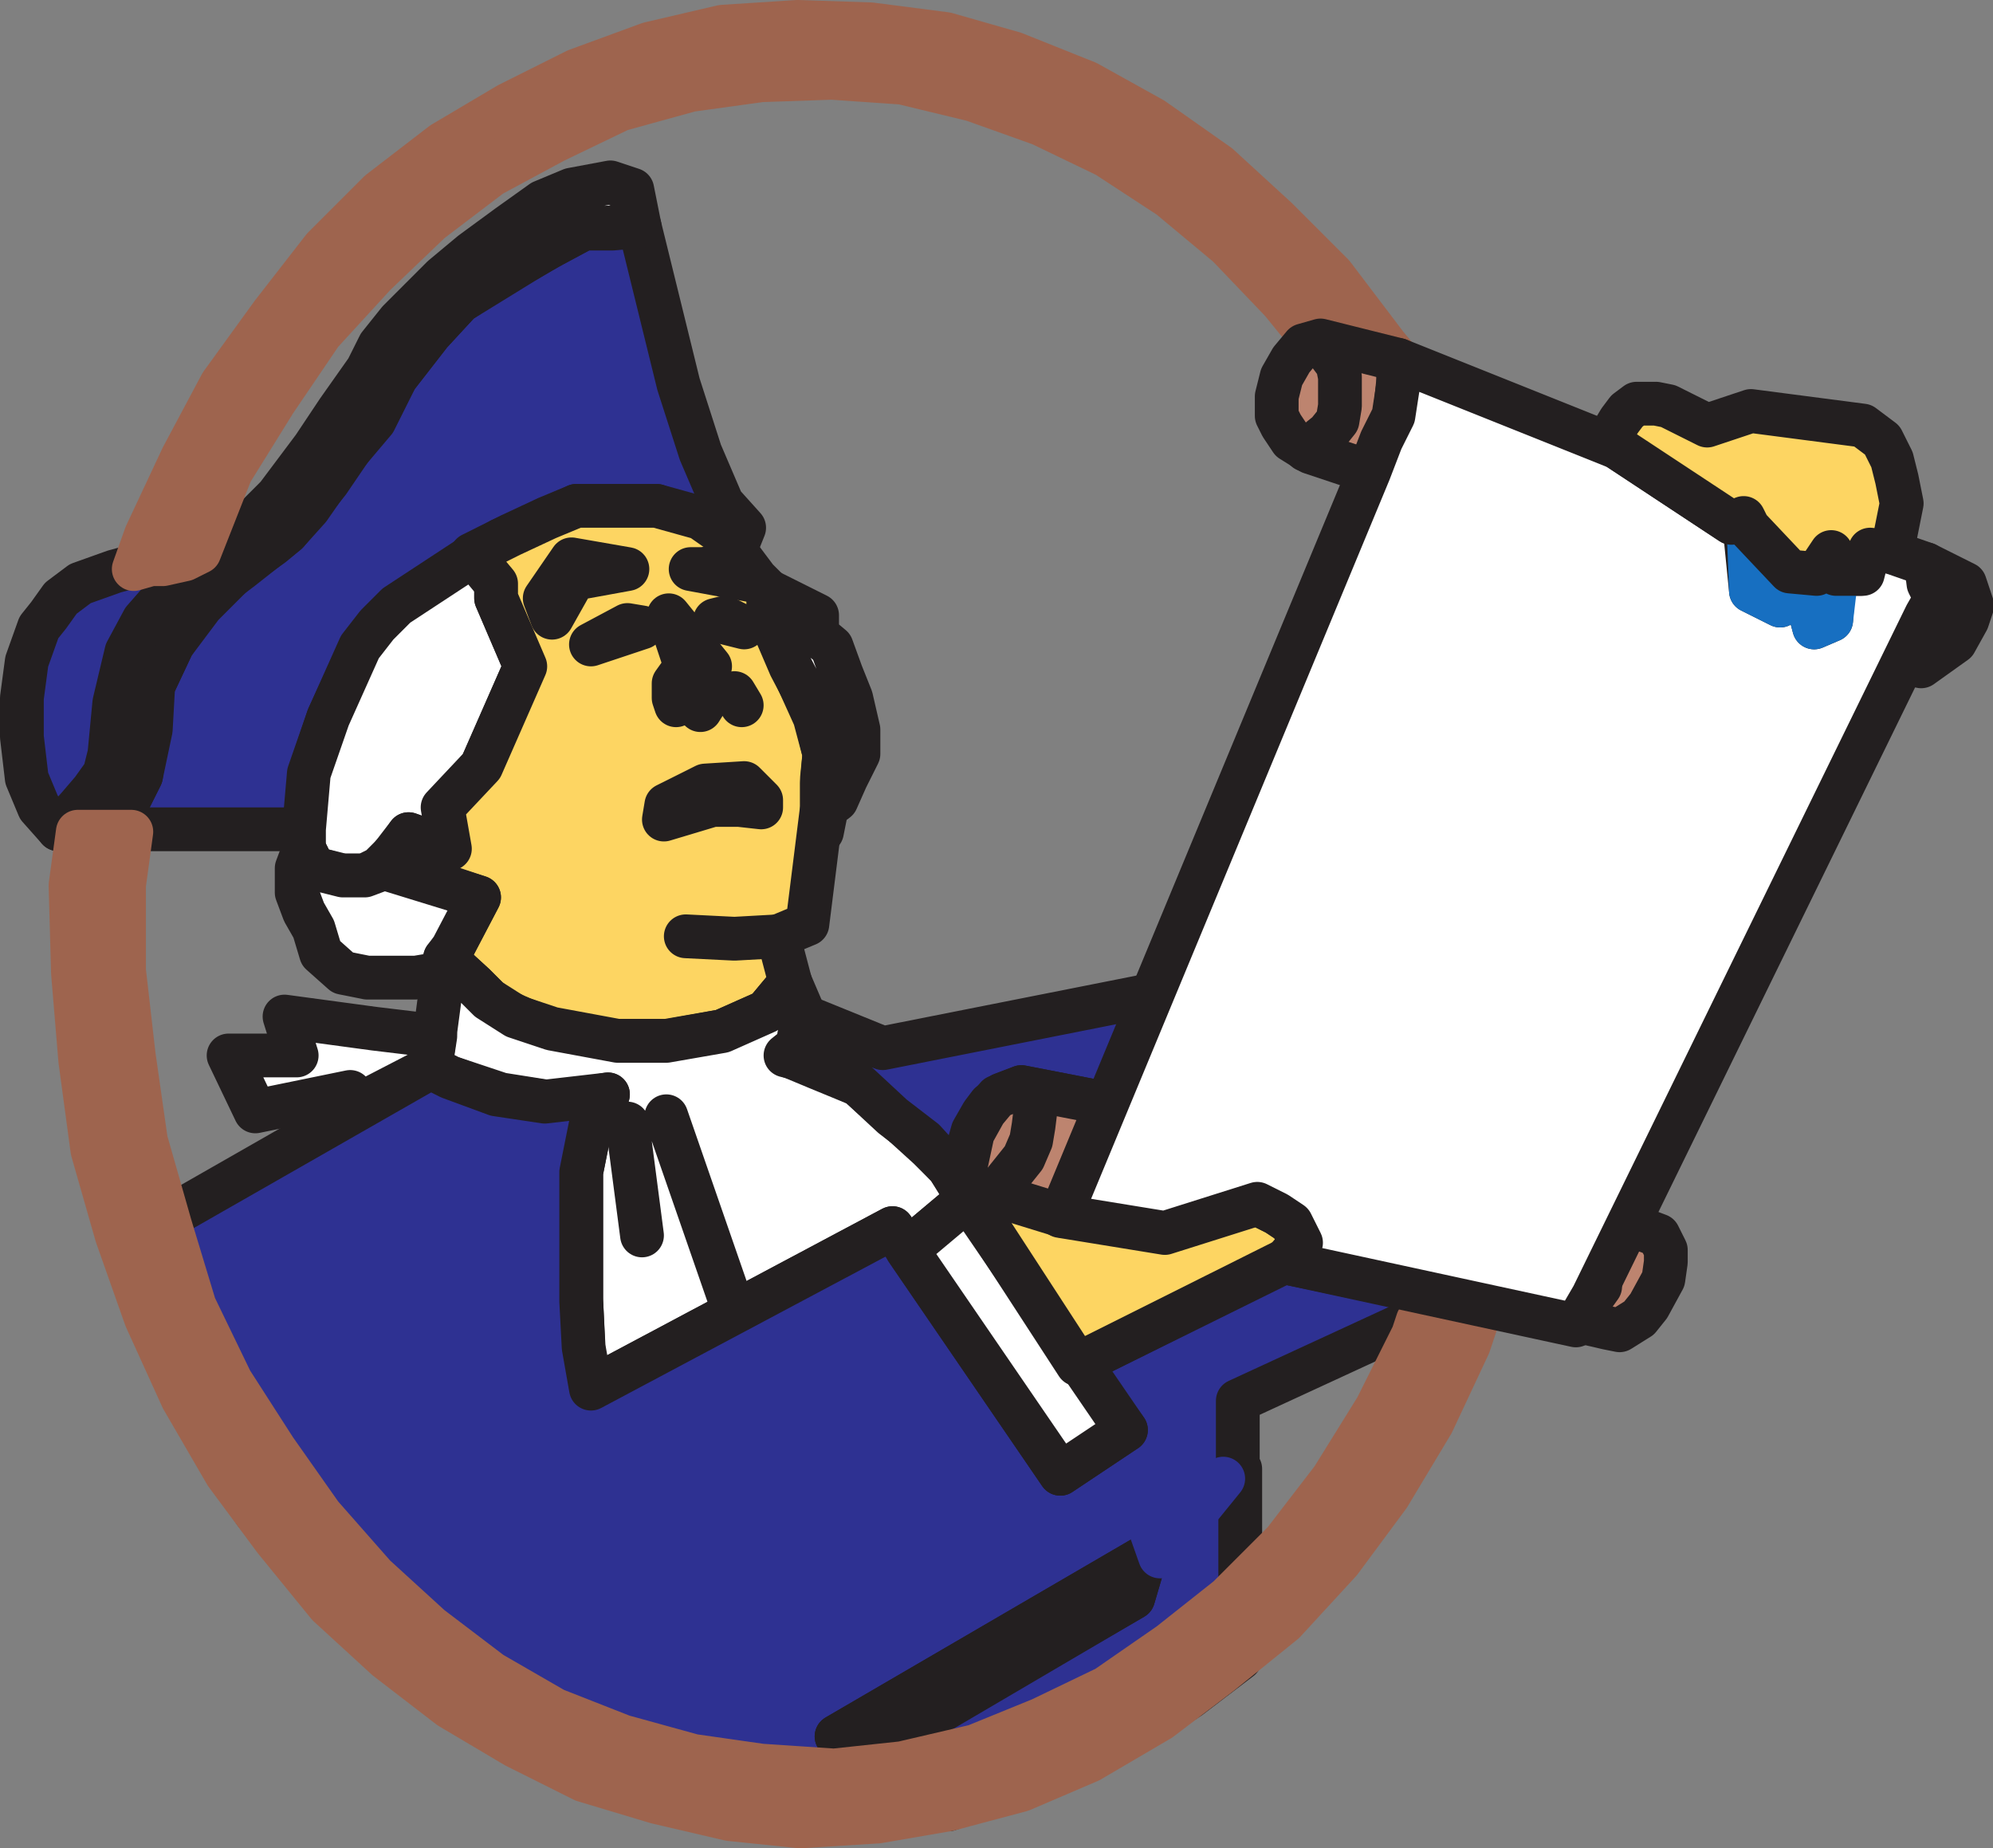
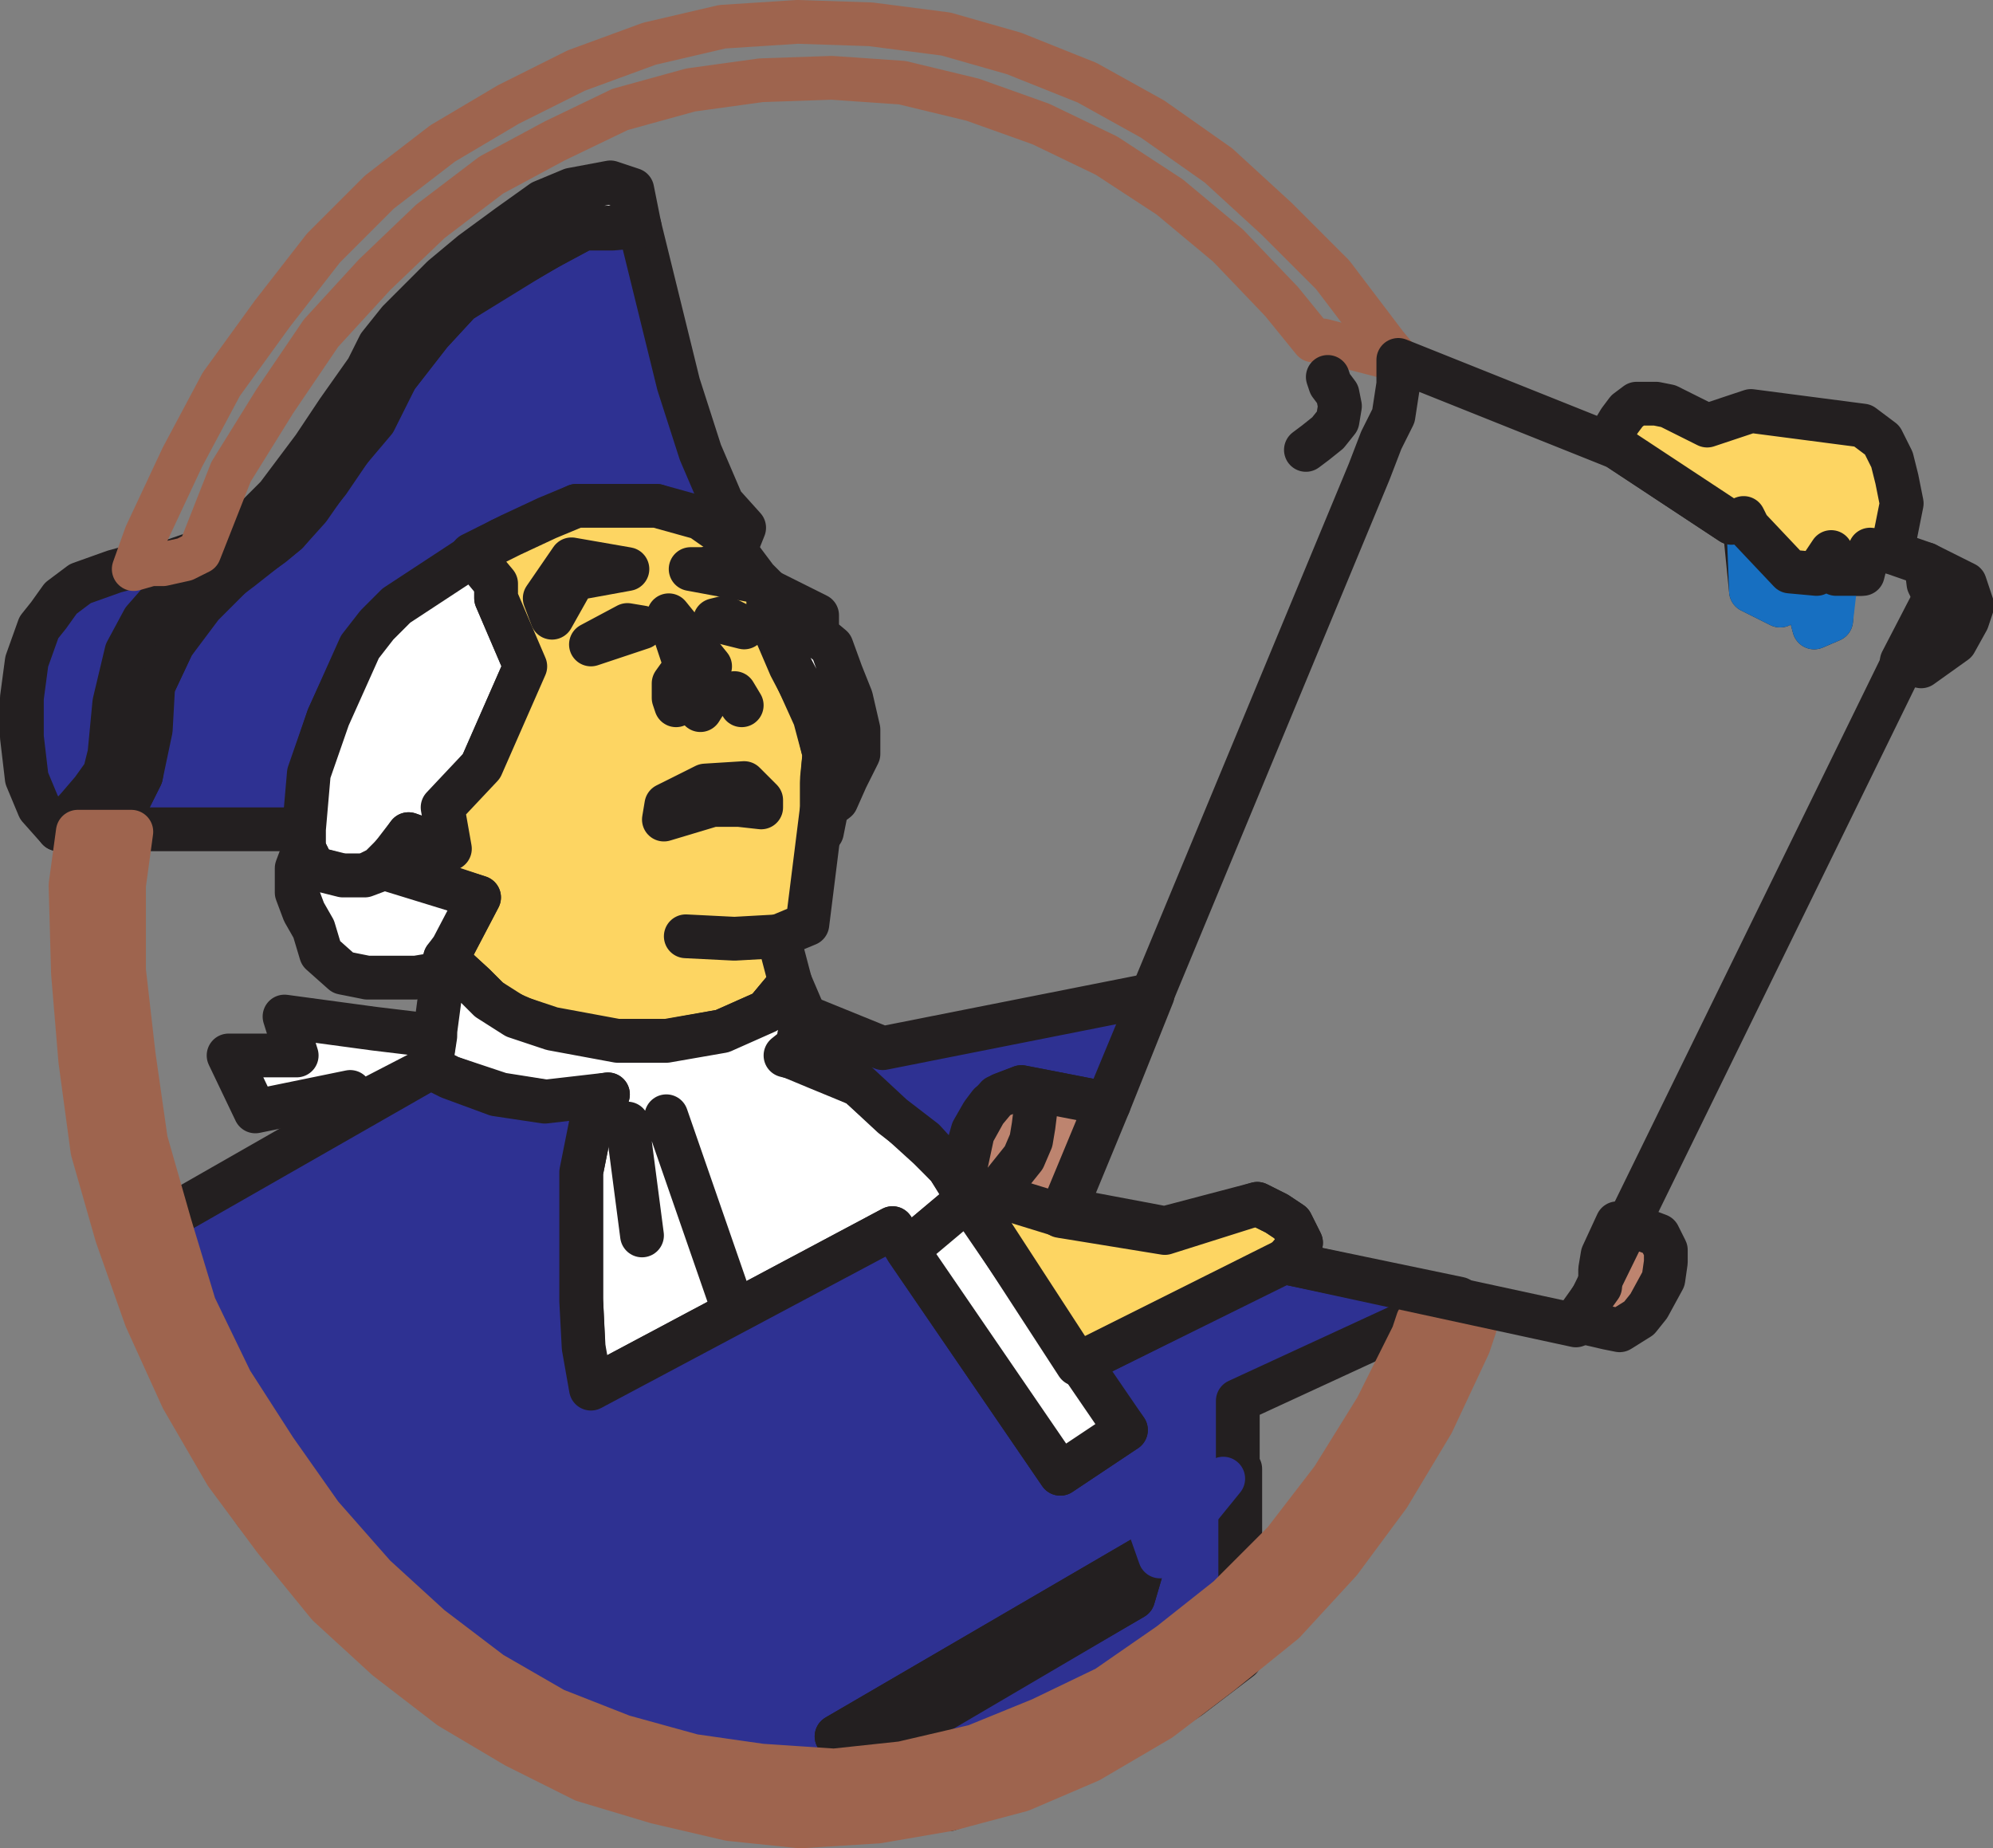
<svg xmlns="http://www.w3.org/2000/svg" width="614.654" height="569.983">
  <rect width="100%" height="100%" fill="#808080" stroke="none" />
  <path fill="#2e3192" fill-rule="evenodd" d="m226.5 170.246 3-7.5-6.75-7.5-6.75-15.75-6.75-21-12-48.75-8.25.75h-9l-11.25 6-7.5 4.5-19.5 12-9 9.75-10.5 13.5-8.25 13.5-12.75 18.75-6 7.5-6.75 8.25-14.25 11.25-6 4.5-8.25 8.25-6.75 10.5-6 12.75-2.25 15.75-1.5 12-4.5 9-5.25 4.5-5.25 3h65.25l1.5-11.25.75-7.5 5.25-15.75 9-19.5 6.75-9 6-6 17.25-11.25 14.25-9 12.75-5.25 10.5-5.25h24.75l6 2.25 8.25 3 6.75 3.75 3 5.25" />
  <path fill="none" stroke="#231f20" stroke-linecap="round" stroke-linejoin="round" stroke-miterlimit="10" stroke-width="13.5" d="m226.5 170.246 3-7.5-6.75-7.5-6.75-15.75-6.75-21-12-48.75-8.25.75h-9l-11.25 6-7.5 4.5-19.5 12-9 9.75-10.5 13.5-8.25 13.5-12.75 18.75-6 7.5-6.75 8.25-14.25 11.25-6 4.5-8.25 8.25-6.75 10.5-6 12.75-2.25 15.75-1.5 12-4.5 9-5.25 4.5-5.25 3h65.25l1.5-11.25.75-7.5 5.25-15.75 9-19.5 6.75-9 6-6 17.25-11.25 14.25-9 12.75-5.25 10.5-5.25h24.75l6 2.25 8.25 3 6.75 3.75zm0 0" />
  <path fill="#fff" fill-rule="evenodd" d="m28.5 255.746 10.5-7.5 4.5-9 3-14.25.75-13.5 6-12.75 9-12 11.25-11.25 10.5-7.5 4.5-3.75 6.75-7.5 12-17.25 8.25-9.75 6.75-13.5 10.5-13.5 9-9.75 11.25-7.5 17.25-9.75 9.75-5.25 17.25-.75-2.25-11.25-6.75-2.25-12 2.25-9 3.75-10.5 7.5-11.25 8.25-9 7.5-13.5 13.5-6 7.5-3.75 7.5-9 12.75-7.5 11.25-11.25 15-8.25 8.25-10.5 8.25-14.25 12.75-8.25 9-5.25 9.75-2.25 7.5-1.5 9-2.25 15-.75 6-2.25 5.25-12 12h10.5" />
  <path fill="none" stroke="#231f20" stroke-linecap="round" stroke-linejoin="round" stroke-miterlimit="10" stroke-width="13.5" d="m28.5 255.746 10.5-7.5 4.5-9 3-14.25.75-13.5 6-12.75 9-12 11.25-11.25 10.5-7.5 4.5-3.75 6.75-7.5 12-17.25 8.25-9.75 6.75-13.5 10.5-13.5 9-9.75 11.25-7.5 17.25-9.75 9.75-5.25 17.25-.75-2.25-11.25-6.75-2.25-12 2.25-9 3.75-10.5 7.5-11.25 8.25-9 7.5-13.5 13.5-6 7.5-3.75 7.5-9 12.75-7.5 11.25-11.25 15-8.25 8.25-10.5 8.25-14.25 12.75-8.25 9-5.25 9.75-2.25 7.5-1.5 9-2.25 15-.75 6-2.25 5.25-12 12zm0 0" />
  <path fill="#2e3192" fill-rule="evenodd" d="m67.5 167.996-9 8.25-9 9-5.25 6-5.25 9.75-3.75 15.75-1.5 15.75-1.5 6-3.75 5.25-4.5 5.25-6 6.75-6-6.75-3.75-9-1.5-12.75v-12l1.5-11.25 3.75-10.5 3-3.75 3.75-5.25 6-4.5 10.5-3.75 8.25-2.25 9-.75 15-5.25" />
  <path fill="none" stroke="#231f20" stroke-linecap="round" stroke-linejoin="round" stroke-miterlimit="10" stroke-width="13.5" d="m67.5 167.996-9 8.25-9 9-5.25 6-5.25 9.75-3.75 15.75-1.5 15.75-1.5 6-3.75 5.25-4.5 5.25-6 6.75-6-6.75-3.75-9-1.5-12.75v-12l1.5-11.25 3.75-10.5 3-3.75 3.75-5.25 6-4.5 10.5-3.75 8.25-2.25 9-.75zm0 0" />
  <path fill="#fff" fill-rule="evenodd" d="m146.25 170.996-24 15.75-6 6-5.25 6.75-9.75 21.75-6 17.25-1.5 17.25v6l3 6 8.25 2.25h7.5l4.5-2.25 6-6 3-4.5 12.75 4.5-1.5-11.25 11.25-14.25 13.5-30.75-9-21v-4.5l-6.75-9" />
  <path fill="none" stroke="#231f20" stroke-linecap="round" stroke-linejoin="round" stroke-miterlimit="10" stroke-width="13.5" d="m146.25 170.996-24 15.75-6 6-5.25 6.75-9.75 21.75-6 17.25-1.5 17.25v6l3 6 8.25 2.25h7.5l4.5-2.25 6-6 3-4.5 12.75 4.5-1.5-11.25 11.25-14.25 13.5-30.75-9-21v-4.5zm0 0" />
  <path fill="#fdd562" fill-rule="evenodd" d="m153 179.996-7.5-9 12-6 11.25-5.25 9-3.75h24.75l13.5 3.75 7.5 5.25 3 4.5 6.75 9 3.75 3.75v7.5l14.25 31.5 3 11.25-.75 7.5v9l-4.5 36-9 3.75 3.75 14.25-7.5 9-13.5 6-16.5 3H189l-6-.75-12-2.25-9.75-3.75-6.75-3-3.75-3-4.5-4.5-9-8.25 2.25-3 8.25-15.75-29.25-9.75 7.5-9.75 12.75 4.5-2.25-12.75 12-12.75 13.5-30.75-9-21v-4.5" />
  <path fill="none" stroke="#231f20" stroke-linecap="round" stroke-linejoin="round" stroke-miterlimit="10" stroke-width="13.5" d="m153 179.996-7.5-9 12-6 11.25-5.25 9-3.75h24.75l13.5 3.75 7.5 5.25 3 4.5 6.75 9 3.75 3.75v7.5l14.25 31.5 3 11.25-.75 7.5v9l-4.5 36-9 3.75 3.75 14.25-7.5 9-13.5 6-16.5 3H189l-6-.75-12-2.25-9.75-3.75-6.75-3-3.75-3-4.5-4.5-9-8.25 2.25-3 8.25-15.75-29.25-9.75 7.5-9.75 12.75 4.5-2.25-12.75 12-12.75 13.5-30.75-9-21zm0 0" />
  <path fill="#fff" fill-rule="evenodd" d="m237 182.246 15 7.5v6l4.5 3.75 3 8.25 3 7.5 2.25 9.75v7.5l-3.75 7.5-3 6.75-3 2.25-1.5 7.5v-15l.75-9-3-12.75-7.5-14.25-6.75-15.75v-7.5" />
  <path fill="none" stroke="#231f20" stroke-linecap="round" stroke-linejoin="round" stroke-miterlimit="10" stroke-width="13.5" d="m237 182.246 15 7.5v6l4.5 3.75 3 8.25 3 7.5 2.25 9.75v7.5l-3.75 7.5-3 6.75-3 2.25-1.5 7.5v-15l.75-9-3-12.75-7.5-14.25-6.75-15.75zm0 0" />
  <path fill="#fff" fill-rule="evenodd" d="m118.5 267.746 29.25 9-8.25 15.75-2.25 3v4.5l-9 1.5h-15l-7.5-1.5-6.75-6-2.25-7.5-3-5.25-2.25-6v-7.5l2.25-6 3 6 9 2.25h6.75l6-2.25" />
  <path fill="none" stroke="#231f20" stroke-linecap="round" stroke-linejoin="round" stroke-miterlimit="10" stroke-width="13.5" d="m118.5 267.746 29.25 9-8.25 15.75-2.25 3v4.5l-9 1.5h-15l-7.5-1.5-6.75-6-2.25-7.5-3-5.25-2.25-6v-7.5l2.25-6 3 6 9 2.25h6.75zm0 0" />
  <path fill="#fff" fill-rule="evenodd" d="m137.25 295.496-4.5 33.75 6 3 15.75 5.25 14.25 2.25h6l12.75-2.25-5.25 9-3 15v39l.75 17.25 2.25 10.5 93-49.5 4.5 6.75 18.75-15.75-6-9.75-6-6-8.25-7.5-13.5-12-11.25-5.25-5.25-2.25-6-1.5 3.75-3 .75-4.5 1.5-4.5-4.5-10.5-7.5 9-13.5 6-17.25 3h-15l-20.25-3.75-11.25-3.75-8.25-5.25-4.5-4.5-9-8.25" />
  <path fill="none" stroke="#231f20" stroke-linecap="round" stroke-linejoin="round" stroke-miterlimit="10" stroke-width="13.5" d="m137.25 295.496-4.5 33.75 6 3 15.75 5.25 14.25 2.25h6l12.75-2.25-5.25 9-3 15v39l.75 17.25 2.25 10.5 93-49.5 4.5 6.75 18.75-15.75-6-9.75-6-6-8.25-7.5-13.5-12-11.25-5.25-5.25-2.25-6-1.5 3.75-3 .75-4.5 1.5-4.5-4.5-10.5-7.5 9-13.5 6-17.25 3h-15l-20.25-3.75-11.25-3.75-8.25-5.25-4.5-4.5zm0 0" />
  <path fill="#2e3192" fill-rule="evenodd" d="m132.75 329.246-94.5 54 3.75 13.5 6 13.5 6 14.25 6 11.25 6.75 12.75 12 18L93 483.746l12.75 13.5 10.5 9 9.75 9 15.75 11.25 19.5 12 16.5 8.25 19.5 6 18.75 5.25 18.75 2.25 21.75 1.5 30-3.75h6l14.25-5.25 18-6 13.5-6 18-10.5 10.5-6.75 15.75-12v-58.5l-29.25 27-3.75 12.75-81.75 47.25-9.75-4.5 95.25-55.5 28.5-27v-21l68.25-31.5-54-11.25-63.75 31.5 15 20.25-20.25 13.5-51.75-75.75-93 49.5-2.25-12.75-.75-14.25v-39.75l3-15 5.25-9-19.5 2.25-15-2.25-14.25-5.25-6-3" />
  <path fill="none" stroke="#231f20" stroke-linecap="round" stroke-linejoin="round" stroke-miterlimit="10" stroke-width="13.5" d="m132.75 329.246-94.5 54 3.75 13.5 6 13.5 6 14.25 6 11.25 6.75 12.75 12 18L93 483.746l12.75 13.5 10.5 9 9.75 9 15.75 11.25 19.5 12 16.5 8.25 19.5 6 18.75 5.25 18.75 2.25 21.75 1.5 30-3.75h6l14.25-5.25 18-6 13.5-6 18-10.5 10.5-6.75 15.75-12v-58.5l-29.25 27-3.75 12.75-81.75 47.25-9.75-4.5 95.25-55.5 28.5-27v-21l68.25-31.5-54-11.25-63.75 31.5 15 20.25-20.25 13.5-51.75-75.75-93 49.5-2.25-12.75-.75-14.25v-39.75l3-15 5.25-9-19.5 2.25-15-2.25-14.25-5.25zm0 0" />
  <path fill="#2e3192" fill-rule="evenodd" d="m248.25 313.496-1.5 4.5-.75 4.5-3 3 9 3.75 12.75 5.25 10.5 9.75 9.75 7.5 7.5 8.25 10.5 15.75 4.5-6.75-9-3-.75-6 .75-6 1.5-5.25 3-5.25 2.25-3 3.75-3 6-2.25 27 5.25 13.5-33.75-83.25 16.5-24-9.75" />
  <path fill="none" stroke="#231f20" stroke-linecap="round" stroke-linejoin="round" stroke-miterlimit="10" stroke-width="13.5" d="m248.25 313.496-1.5 4.5-.75 4.5-3 3 9 3.75 12.75 5.25 10.5 9.75 9.75 7.5 7.5 8.25 10.5 15.75 4.5-6.75-9-3-.75-6 .75-6 1.5-5.25 3-5.25 2.25-3 3.75-3 6-2.25 27 5.25 13.5-33.75-83.25 16.5zm0 0" />
  <path fill="#fff" fill-rule="evenodd" d="m134.25 319.496-1.5 9.75-21.75 11.25-3-3.75-29.25 6-8.25-17.25h21l-3.75-12 27.75 3.75 18.75 2.25" />
  <path fill="none" stroke="#231f20" stroke-linecap="round" stroke-linejoin="round" stroke-miterlimit="10" stroke-width="13.5" d="m134.25 319.496-1.5 9.75-21.75 11.25-3-3.75-29.25 6-8.25-17.25h21l-3.75-12 27.75 3.75zm0 0" />
  <path fill="#fff" fill-rule="evenodd" d="m170.25 190.496-2.25-6 8.25-12 17.25 3-16.5 3-6.75 12" />
  <path fill="none" stroke="#231f20" stroke-linecap="round" stroke-linejoin="round" stroke-miterlimit="10" stroke-width="13.5" d="m170.25 190.496-2.25-6 8.25-12 17.25 3-16.5 3zm0 0" />
  <path fill="#fff" fill-rule="evenodd" d="M216.75 175.496H213l20.25 3.75-6.75-5.25-9.75 1.5" />
  <path fill="none" stroke="#231f20" stroke-linecap="round" stroke-linejoin="round" stroke-miterlimit="10" stroke-width="13.5" d="M216.75 175.496H213l20.25 3.75-6.75-5.25zm0 0" />
  <path fill="#231f20" fill-rule="evenodd" d="m229.5 241.496-12 .75-12 6-.75 4.5 15-4.5H228l6.75.75v-2.25l-5.25-5.25" />
  <path fill="none" stroke="#231f20" stroke-linecap="round" stroke-linejoin="round" stroke-miterlimit="10" stroke-width="13.5" d="m229.5 241.496-12 .75-12 6-.75 4.5 15-4.5H228l6.75.75v-2.25zm0 0" />
  <path fill="#231f20" fill-rule="evenodd" stroke="#231f20" stroke-linecap="round" stroke-linejoin="round" stroke-miterlimit="10" stroke-width="13.5" d="m193.5 192.746-11.25 6 15.75-5.25zm30-2.25 6 3-9-2.25zm0 0" />
  <path fill="none" stroke="#231f20" stroke-linecap="round" stroke-linejoin="round" stroke-miterlimit="10" stroke-width="13.5" d="m240 288.746-13.5.75-15-.75m-18 57.75 4.5 34.5m7.5-36.75 19.5 56.25" />
  <path fill="#fff" fill-rule="evenodd" d="m353.25 479.996-3.75 12.75-81.75 48-9.75-5.25 95.25-55.5" />
  <path fill="none" stroke="#231f20" stroke-linecap="round" stroke-linejoin="round" stroke-miterlimit="10" stroke-width="13.5" d="m353.25 479.996-3.75 12.75-81.75 48-9.75-5.25zm0 0" />
  <path fill="#fff" fill-rule="evenodd" d="m279.75 385.496 18.75-15.75 48.75 71.25-20.25 13.5-47.25-69" />
  <path fill="none" stroke="#231f20" stroke-linecap="round" stroke-linejoin="round" stroke-miterlimit="10" stroke-width="13.5" d="m279.75 385.496 18.75-15.75 48.75 71.25-20.25 13.5zm0 0" />
  <path fill="#fdd562" fill-rule="evenodd" d="m401.25 383.246-3-6-4.5-3-6-3-28.5 7.5-51.75-9.75-4.5 6.75 29.25 45 64.5-32.25 4.5-5.25" />
  <path fill="none" stroke="#231f20" stroke-linecap="round" stroke-linejoin="round" stroke-miterlimit="10" stroke-width="13.5" d="m401.25 383.246-3-6-4.5-3-6-3-28.5 7.5-51.75-9.75-4.5 6.75 29.25 45 64.5-32.25zm0 0" />
-   <path fill="#9e644e" fill-rule="evenodd" d="m57 172.496 4.5-2.25 9.75-24.75 13.5-21.75 14.25-21 16.5-18 17.25-16.5 18.75-14.25 19.5-10.5 20.25-9.75 21.75-6 21.75-3 21.75-.75 21.75 1.5 21.75 5.25 21 7.5 20.25 9.75 19.5 12.75 18 15 16.5 17.25 9.75 12h3l23.25 6-3.75-4.5-16.5-21.75-17.25-17.25-18-16.5-20.25-14.25-20.25-11.25-22.5-9-21-6-23.25-3-22.5-.75-23.25 1.5-22.5 5.25-22.5 8.25-21 10.5-20.25 12-19.5 15-17.25 17.25L84 96.746l-15.75 21.75-12 22.5-11.25 24-3.75 10.5 5.25-1.5h3.75l6.75-1.5" />
  <path fill="none" stroke="#9e644e" stroke-linecap="round" stroke-linejoin="round" stroke-miterlimit="10" stroke-width="13.5" d="m57 172.496 4.5-2.25 9.75-24.75 13.5-21.75 14.25-21 16.5-18 17.25-16.5 18.75-14.25 19.5-10.5 20.25-9.75 21.75-6 21.75-3 21.75-.75 21.75 1.5 21.75 5.25 21 7.5 20.25 9.75 19.5 12.75 18 15 16.5 17.25 9.75 12h3l23.25 6-3.75-4.5-16.5-21.75-17.25-17.25-18-16.5-20.25-14.25-20.25-11.25-22.5-9-21-6-23.25-3-22.5-.75-23.25 1.5-22.5 5.25-22.5 8.25-21 10.5-20.25 12-19.5 15-17.25 17.25L84 96.746l-15.75 21.75-12 22.5-11.25 24-3.75 10.5 5.25-1.5h3.75zm0 0" />
  <path fill="#9e644e" fill-rule="evenodd" d="m437.25 407.246-1.5 4.5-11.25 22.5-13.5 21.75-15 19.5-17.25 17.25-18 14.25-19.5 13.5-20.25 9.75-20.25 8.25-22.5 5.25-21 2.25-22.5-1.5-21-3-21.75-6-21-8.25-19.5-11.25-18.75-14.25-17.25-15.75-16.5-18.75-14.25-20.25-13.5-21L60 402.746l-7.5-24.75-7.5-26.25-3.75-26.25-3-26.25v-26.25l2.25-16.5H24l-2.25 16.5.75 27 2.25 27 3.75 27.75 7.5 26.25 9 25.5 11.25 24.75 13.5 23.25 15 20.25 16.5 20.25 18 16.5 19.5 15 20.25 12 21 10.5 22.5 6.75 22.5 5.25 21.75 2.25 24-1.5 21.75-3.75 22.5-6 21-9 21.75-12.75 18.75-14.25 19.5-15.75 17.25-18.75 15-20.25 13.5-22.5 11.25-24 3.75-11.25-8.25-.75-11.25 4.5" />
  <path fill="none" stroke="#9e644e" stroke-linecap="round" stroke-linejoin="round" stroke-miterlimit="10" stroke-width="13.5" d="m437.25 407.246-1.5 4.5-11.25 22.5-13.5 21.75-15 19.5-17.25 17.25-18 14.25-19.5 13.5-20.25 9.75-20.25 8.25-22.5 5.25-21 2.25-22.5-1.5-21-3-21.75-6-21-8.25-19.5-11.25-18.75-14.25-17.25-15.75-16.5-18.75-14.25-20.25-13.5-21L60 402.746l-7.5-24.75-7.5-26.25-3.75-26.25-3-26.25v-26.25l2.25-16.5H24l-2.25 16.5.75 27 2.25 27 3.75 27.75 7.5 26.25 9 25.5 11.25 24.75 13.5 23.25 15 20.25 16.5 20.25 18 16.5 19.5 15 20.25 12 21 10.5 22.5 6.75 22.5 5.25 21.75 2.25 24-1.5 21.75-3.75 22.5-6 21-9 21.75-12.75 18.75-14.25 19.5-15.75 17.25-18.75 15-20.25 13.5-22.5 11.25-24 3.75-11.25-8.25-.75zm0 0" />
  <path fill="#bd846f" fill-rule="evenodd" d="m342 340.496-27-5.25-7.5 3-3.75 4.5-3.75 6.75-2.25 10.5.75 6 29.25 9 14.25-34.5" />
  <path fill="none" stroke="#231f20" stroke-linecap="round" stroke-linejoin="round" stroke-miterlimit="10" stroke-width="13.5" d="m342 340.496-27-5.25-7.5 3-3.75 4.5-3.75 6.75-2.25 10.5.75 6 29.25 9zm0 0" />
  <path fill="#bd846f" fill-rule="evenodd" d="m486 407.246 7.5-10.5v-5.25l.75-4.5 4.5-9.75 6.75 1.5 6 2.25 2.25 4.5v3.75l-.75 5.25-4.5 8.25-3 3.75-6 3.75-3.75-.75-9.75-2.25" />
  <path fill="none" stroke="#231f20" stroke-linecap="round" stroke-linejoin="round" stroke-miterlimit="10" stroke-width="13.5" d="m486 407.246 7.5-10.5v-5.25l.75-4.5 4.5-9.75 6.75 1.5 6 2.25 2.25 4.5v3.75l-.75 5.25-4.5 8.25-3 3.75-6 3.75-3.75-.75zm0 0" />
-   <path fill="#bd846f" fill-rule="evenodd" d="m431.25 110.996-24-6-5.25 1.5-3.75 4.5-3 5.25-1.5 6v6l1.5 3 3 4.5 6 3.75 18 6 5.25-9.75 2.25-6 .75-5.25.75-7.5v-6" />
-   <path fill="none" stroke="#231f20" stroke-linecap="round" stroke-linejoin="round" stroke-miterlimit="10" stroke-width="13.5" d="m431.25 110.996-24-6-5.25 1.5-3.75 4.5-3 5.25-1.5 6v6l1.5 3 3 4.5 6 3.75 18 6 5.25-9.75 2.25-6 .75-5.25.75-7.5zm0 0" />
  <path fill="#bd846f" fill-rule="evenodd" d="m594 173.996 12 6 2.25 6.75-1.5 4.5-3.75 6.75-10.5 7.5-6-1.5 10.5-20.25-3-9.75" />
  <path fill="none" stroke="#231f20" stroke-linecap="round" stroke-linejoin="round" stroke-miterlimit="10" stroke-width="13.5" d="m594 173.996 12 6 2.25 6.75-1.5 4.5-3.75 6.75-10.5 7.5-6-1.5 10.5-20.25zm0 0" />
-   <path fill="#fff" fill-rule="evenodd" d="m396 389.246 90 19.5 5.25-9 102.75-210 3-5.25-2.25-4.5-.75-6-17.25-6-2.25 9h-6l-2.25 1.5-.75 1.5-.75 11.25-5.25 2.25-3-11.25-7.5 4.5-9-4.5-2.25-22.5-3.75 1.5-35.25-23.25-67.5-27v7.5l-1.5 9.75-3.75 7.5-3.75 9.75-95.25 229.5 32.25 5.25 28.5-9 6 3 4.5 3 3 6-5.25 6" />
  <path fill="none" stroke="#231f20" stroke-linecap="round" stroke-linejoin="round" stroke-miterlimit="10" stroke-width="13.5" d="m396 389.246 90 19.5 5.25-9 102.75-210 3-5.25-2.25-4.5-.75-6-17.25-6-2.25 9h-6l-2.25 1.5-.75 1.5-.75 11.25-5.25 2.25-3-11.25-7.5 4.5-9-4.5-2.25-22.5-3.75 1.5-35.25-23.25-67.5-27v7.5l-1.5 9.75-3.75 7.5-3.75 9.75-95.25 229.5 32.25 5.25 28.5-9 6 3 4.5 3 3 6zm0 0" />
  <path fill="#176fc1" fill-rule="evenodd" d="m539.25 162.746.75 19.5 9 4.5 7.5-4.5 3 11.25 5.25-2.25 1.5-12.75-.75-4.5-.75-3.75-4.5 6.75-8.25-.75-12-11.25-.75-2.25" />
  <path fill="none" stroke="#176fc1" stroke-linecap="round" stroke-linejoin="round" stroke-miterlimit="10" stroke-width="13.5" d="m539.25 162.746.75 19.5 9 4.5 7.5-4.5 3 11.25 5.25-2.25 1.5-12.75-.75-4.5-.75-3.75-4.5 6.75-8.25-.75-12-11.25zm0 0" />
  <path fill="#fdd562" fill-rule="evenodd" d="m534 161.246-35.25-23.25-1.5-4.5 2.25-3.75 2.25-3 3-2.25h6l3.75.75 12 6 13.5-4.5 34.5 4.5 6 4.5 3 6 1.5 6 1.5 7.5-3 15-6.75-.75-1.5 3-1.5 4.5h-7.5l-1.5-6.75-4.5 6.75-8.25-.75-12.75-13.5-1.5-3-3.75 1.5" />
-   <path fill="none" stroke="#231f20" stroke-linecap="round" stroke-linejoin="round" stroke-miterlimit="10" stroke-width="13.5" d="m534 161.246-35.25-23.25-1.5-4.5 2.25-3.75 2.25-3 3-2.25h6l3.75.75 12 6 13.5-4.5 34.5 4.5 6 4.5 3 6 1.5 6 1.5 7.5-3 15-6.75-.75-1.5 3-1.5 4.5h-7.5l-1.5-6.75-4.5 6.75-8.25-.75-12.75-13.5-1.5-3zm-228 207 3.75-3.75 6-7.5 2.25-5.25.75-4.5.75-6-.75-4.5m84-198 3-2.25 3.75-3 3-3.75.75-4.5v-9l-.75-3.75-2.25-3-.75-2.25" />
+   <path fill="none" stroke="#231f20" stroke-linecap="round" stroke-linejoin="round" stroke-miterlimit="10" stroke-width="13.5" d="m534 161.246-35.25-23.25-1.5-4.5 2.25-3.75 2.25-3 3-2.25h6l3.75.75 12 6 13.5-4.5 34.5 4.5 6 4.5 3 6 1.5 6 1.5 7.5-3 15-6.75-.75-1.5 3-1.5 4.5h-7.5l-1.5-6.75-4.5 6.75-8.25-.75-12.75-13.5-1.5-3zm-228 207 3.75-3.75 6-7.5 2.25-5.25.75-4.5.75-6-.75-4.5m84-198 3-2.25 3.75-3 3-3.75.75-4.5l-.75-3.75-2.25-3-.75-2.25" />
  <path fill="#2e3192" fill-rule="evenodd" d="m353.25 467.246 4.5 12.75 19.5-24-23.25 8.25-.75 3" />
  <path fill="none" stroke="#2e3192" stroke-linecap="round" stroke-linejoin="round" stroke-miterlimit="10" stroke-width="13.5" d="m353.25 467.246 4.5 12.75 19.5-24-23.25 8.25zm0 0" />
  <path fill="none" stroke="#231f20" stroke-linecap="round" stroke-linejoin="round" stroke-miterlimit="10" stroke-width="13.5" d="m219.75 212.996-3.75 6m10.5-5.25 2.25 3.75" />
  <path fill="#bd846f" fill-rule="evenodd" d="m208.5 217.496 2.25-4.5 3-4.5 5.25-3-12.75-15.75 5.25 15.75-3.75 5.25v4.5l.75 2.25" />
  <path fill="none" stroke="#231f20" stroke-linecap="round" stroke-linejoin="round" stroke-miterlimit="10" stroke-width="13.5" d="m208.5 217.496 2.25-4.5 3-4.5 5.25-3-12.75-15.75 5.25 15.75-3.75 5.25v4.5zm0 0" />
</svg>